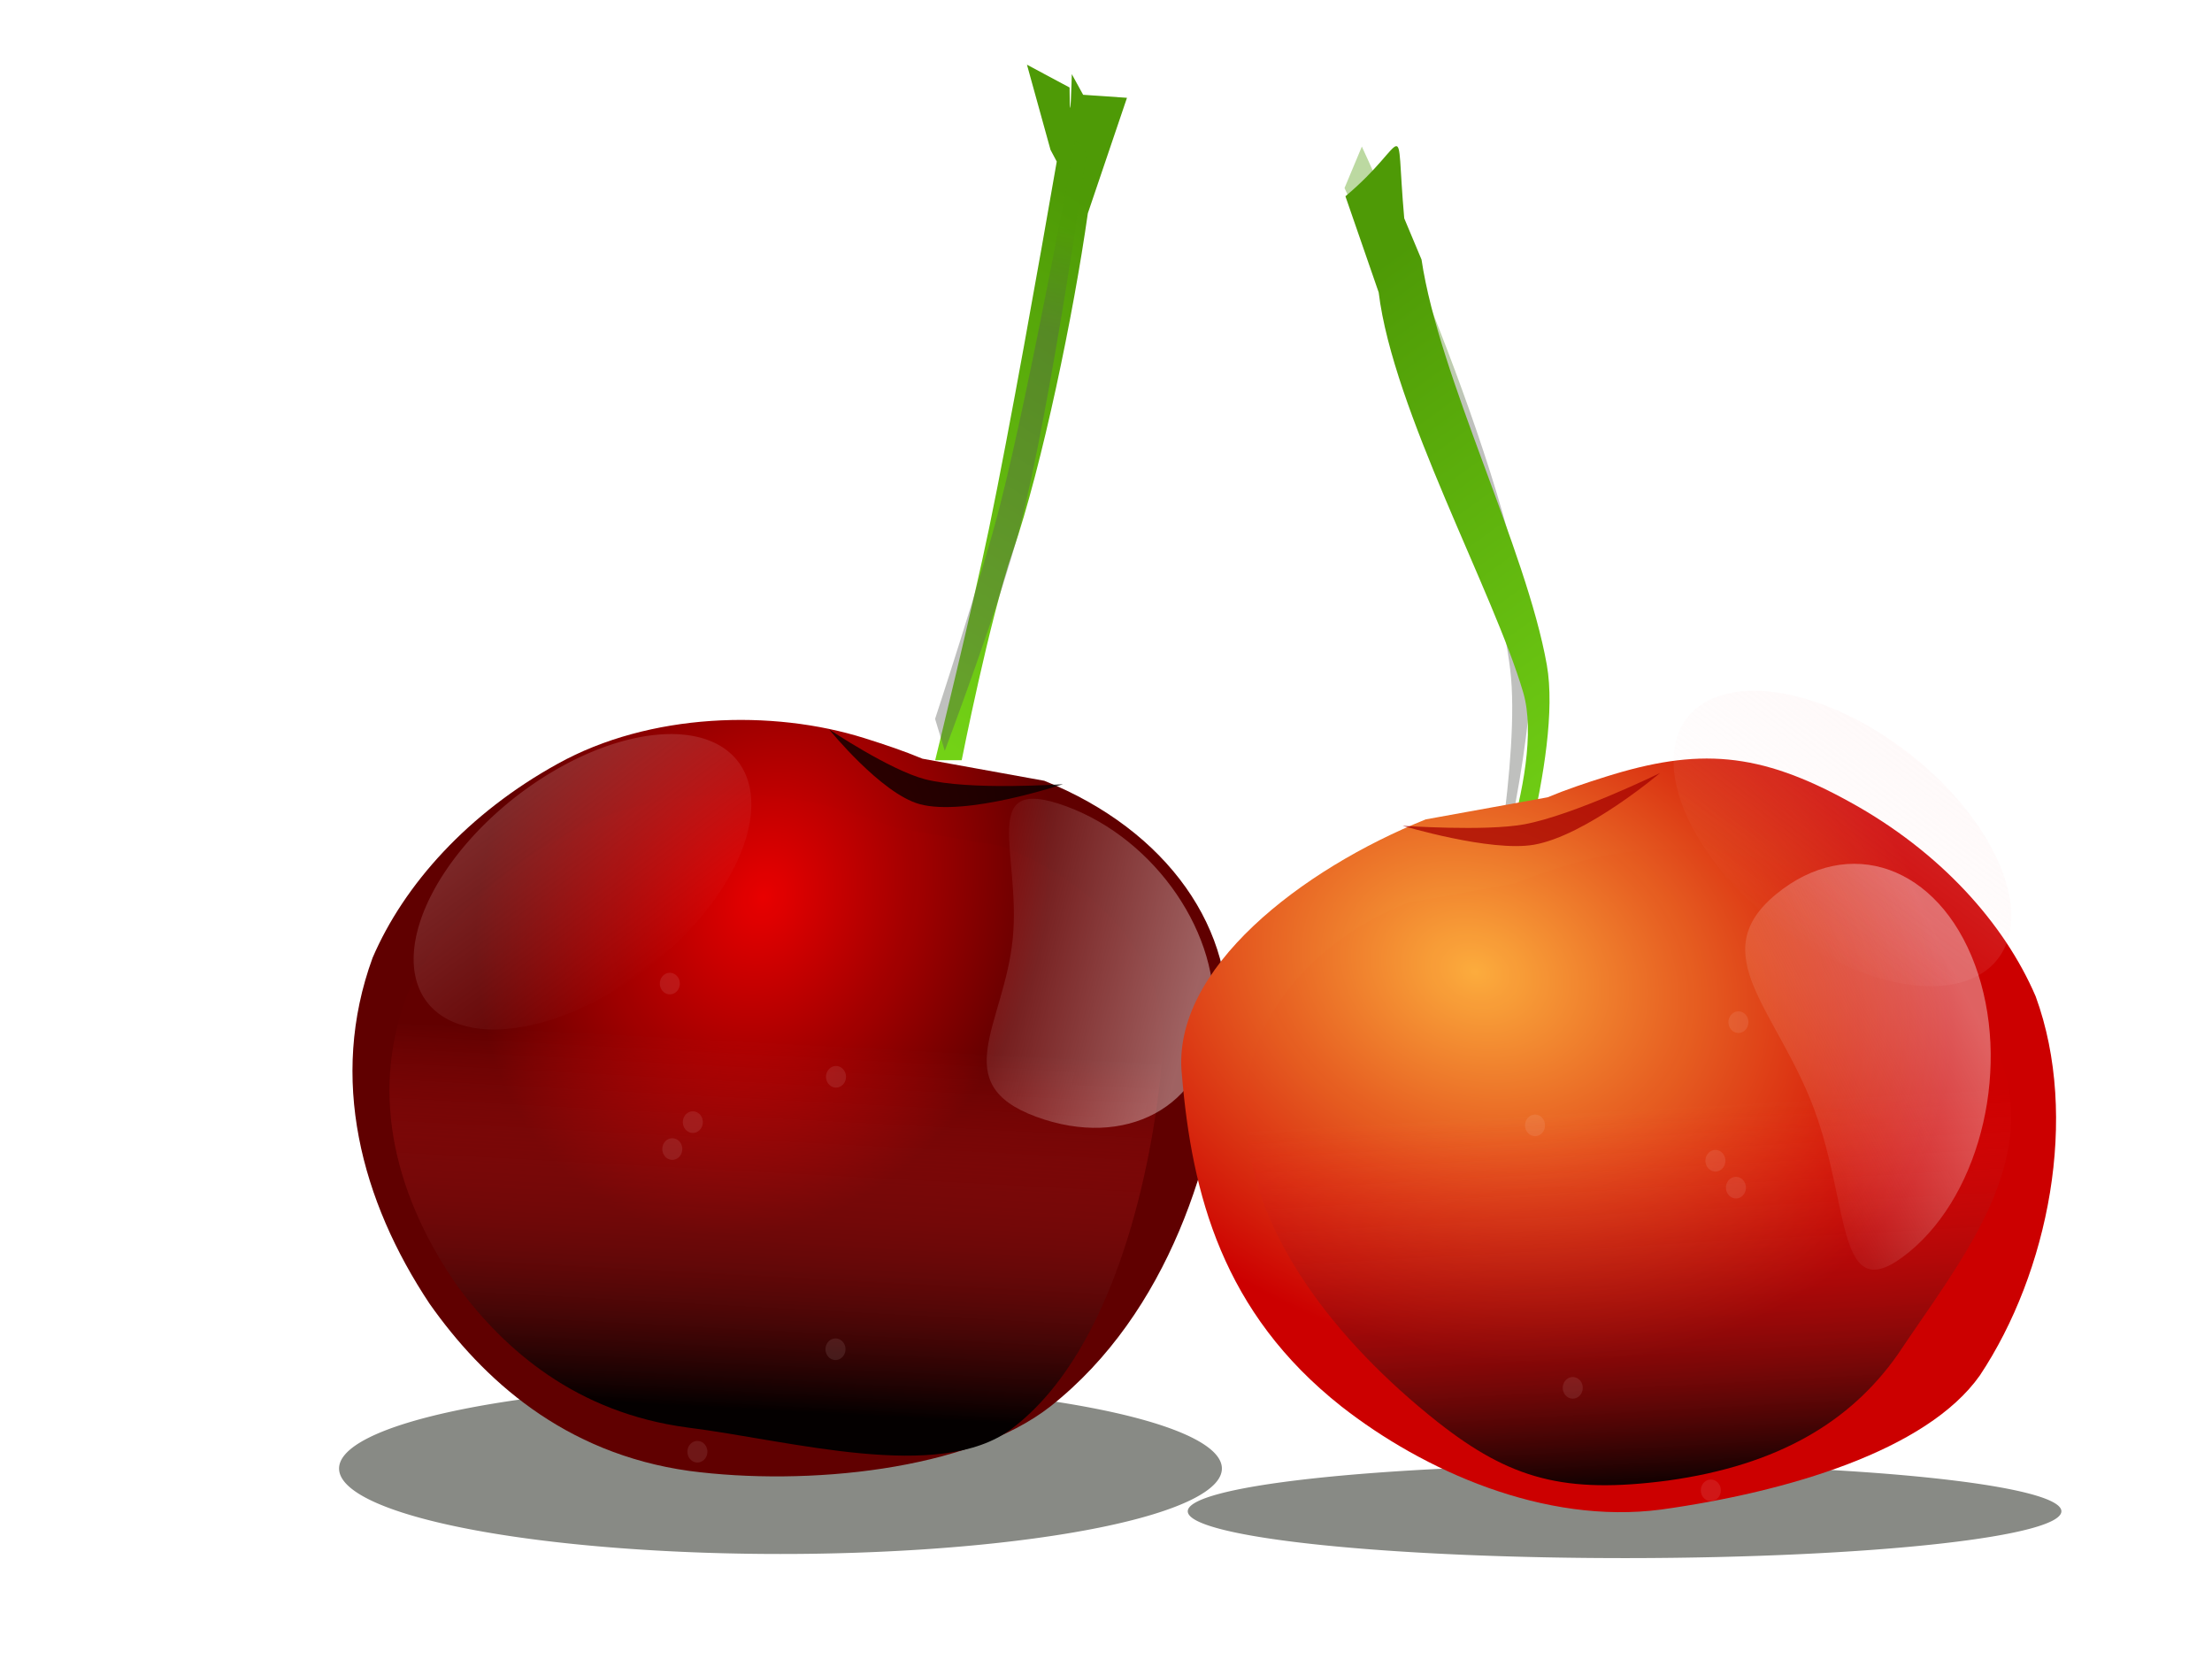
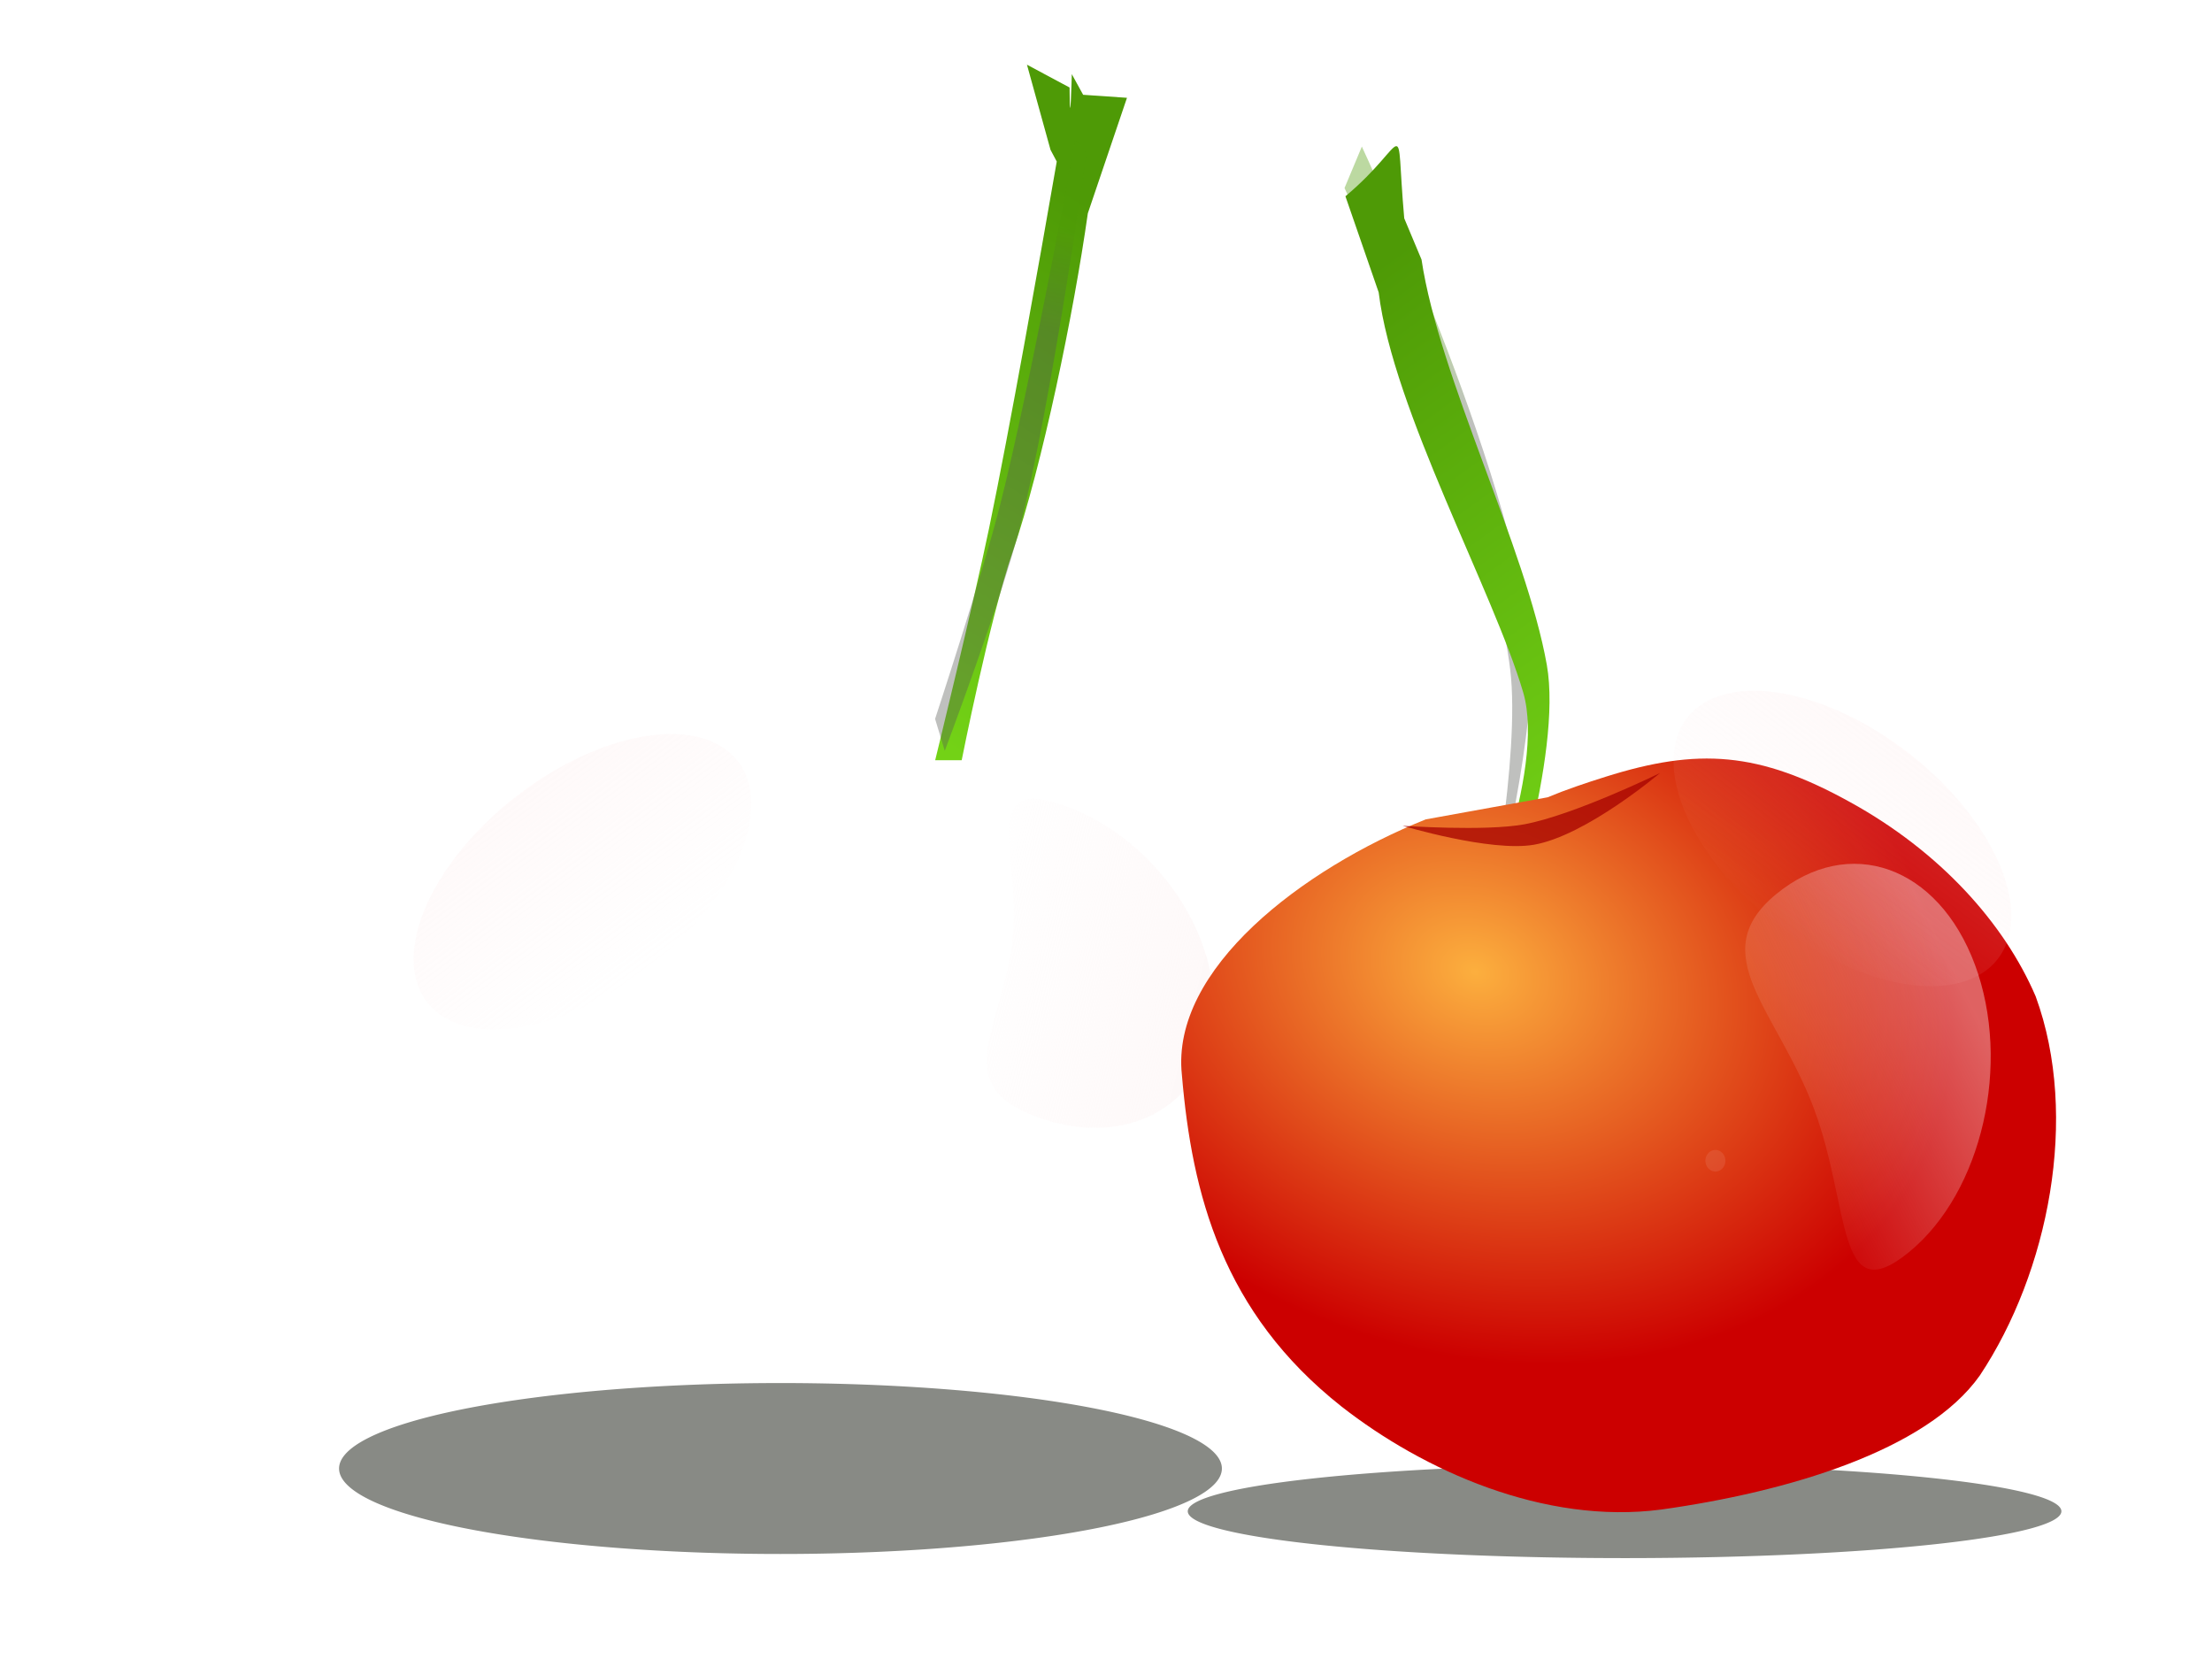
<svg xmlns="http://www.w3.org/2000/svg" xmlns:xlink="http://www.w3.org/1999/xlink" version="1.1" viewBox="0 0 640 480">
  <defs>
    <filter id="h" x="-1.123" y="-1.005" width="3.246" height="3.01" color-interpolation-filters="sRGB">
      <feGaussianBlur stdDeviation="22.73" />
    </filter>
    <linearGradient id="c" x1="-386.67" x2="-263.43" y1="591.53" y2="601.63" gradientUnits="userSpaceOnUse">
      <stop stop-color="#fce0e0" offset="0" />
      <stop stop-color="#fce0e0" stop-opacity="0" offset="1" />
    </linearGradient>
    <linearGradient id="n" x1="-54.286" x2="-142.86" y1="612.36" y2="532.36" gradientTransform="matrix(.597 .193 .134 -.627 515.61 674.69)" gradientUnits="userSpaceOnUse" xlink:href="#f" />
    <linearGradient id="f">
      <stop stop-color="#fcf0f0" offset="0" />
      <stop stop-color="#fcf0f0" stop-opacity="0" offset="1" />
    </linearGradient>
    <linearGradient id="b" x1="-265.71" x2="-191.43" y1="732.36" y2="512.36" gradientTransform="matrix(.884 0 0 .884 -29.079 79.531)" gradientUnits="userSpaceOnUse">
      <stop stop-color="#040000" offset="0" />
      <stop stop-color="#fc2020" stop-opacity=".015" offset="1" />
    </linearGradient>
    <filter id="i" color-interpolation-filters="sRGB">
      <feGaussianBlur stdDeviation="10.294" />
    </filter>
    <radialGradient id="j" cx="666.7" cy="501.41" r="212.42" gradientTransform="matrix(.606 .266 -.232 .465 139.11 -129.35)" gradientUnits="userSpaceOnUse">
      <stop stop-color="#fcaf3e" offset="0" />
      <stop stop-color="#c00" offset="1" />
    </radialGradient>
    <linearGradient id="m" x1="85.714" x2="-42.857" y1="-33.352" y2="298.08" gradientTransform="matrix(-.299 0 0 .558 423.21 96.144)" gradientUnits="userSpaceOnUse" xlink:href="#e" />
    <linearGradient id="e">
      <stop stop-color="#4e9a06" offset="0" />
      <stop stop-color="#73d216" offset="1" />
    </linearGradient>
    <linearGradient id="l" x1="72.51" x2="79.3" y1="62.354" y2="-7.598" gradientTransform="matrix(-.251 0 0 .524 417.66 95.864)" gradientUnits="userSpaceOnUse" xlink:href="#d" />
    <linearGradient id="d">
      <stop stop-color="#555753" offset="0" />
      <stop stop-color="#4e9a06" offset="1" />
    </linearGradient>
    <linearGradient id="q" x1="72.51" x2="79.3" y1="62.354" y2="-7.598" gradientTransform="matrix(.251 0 0 .45 285.76 68.651)" gradientUnits="userSpaceOnUse" xlink:href="#d" />
    <linearGradient id="p" x1="85.714" x2="-42.857" y1="-33.352" y2="298.08" gradientTransform="matrix(.299 0 0 .479 281.91 70.258)" gradientUnits="userSpaceOnUse" xlink:href="#e" />
    <linearGradient id="o" x1="-54.286" x2="-142.86" y1="612.36" y2="532.36" gradientTransform="matrix(.537 -.272 .31 .47 183.51 -7.192)" gradientUnits="userSpaceOnUse" xlink:href="#f" />
    <radialGradient id="k" cx="-196.17" cy="455.14" r="145.71" gradientTransform="matrix(.548 .103 -.163 .666 402.58 -23.337)" gradientUnits="userSpaceOnUse">
      <stop stop-color="#e80000" offset="0" />
      <stop stop-color="#600000" offset="1" />
    </radialGradient>
    <filter id="s" x="-.056" y="-.465" width="1.111" height="1.929" color-interpolation-filters="sRGB">
      <feGaussianBlur stdDeviation="9.402" />
    </filter>
    <filter id="r" x="-.066" y="-.284" width="1.132" height="1.569" color-interpolation-filters="sRGB">
      <feGaussianBlur stdDeviation="10.158" />
    </filter>
    <filter id="g" x="-.117" y="-.329" width="1.233" height="1.658">
      <feGaussianBlur stdDeviation="2.761" />
    </filter>
  </defs>
  <g stroke-width="0">
    <path transform="matrix(.693 0 0 .577 307.78 -32.348)" d="m9.052 761.45a184.29 42.857 0 1 1-0.37-0.082" fill="#888a85" filter="url(#r)" />
    <path transform="matrix(.623 0 0 .558 263.91 -12.019)" d="m471.91 787.7a202.86 24.286 0 1 1-0.407-0.047" fill="#888a85" filter="url(#s)" />
-     <path d="m302.14 225.9c35.691 14.319 55.927 43.323 52.69 73.883-2.896 34.6-16.558 80.002-50.924 107.14-23.682 18.548-70.646 23.125-104.46 18.662-36.383-5.069-59.796-26.584-75.16-48.38-19.782-29.746-29.255-65.147-16.491-100.07 9.118-21.285 27.786-41.944 53.596-56.17 26.532-14.728 62.013-15.813 88.77-7.381 5.767 1.817 11.385 3.697 16.735 5.932" fill="url(#k)" />
-     <path transform="matrix(.599 -.134 .161 .5 231.86 7.71)" d="m-29.038 466.36c43.097 35.676 58.735 88.74 41.405 135.59-18.562 53.331-62.41 150.36-121.15 180.35-40.412 20.426-101.07-20.392-145.74-39.879-47.948-21.388-71.112-63.851-83.078-103.79-14.7-54.062-12.826-113.21 19.457-163.42 21.518-30.101 55.918-55.695 97.439-68.542 42.726-13.37 92.14-2.17 125.3 21.138 7.287 4.801 14.114 10.012 20.537 15.499" fill="url(#b)" filter="url(#i)" />
    <path d="m308.59 233.32c25.861 9.543 44.848 37.375 42.41 62.165-2.438 24.79-25.379 37.15-51.24 27.608-25.861-9.543-9.182-26.735-6.744-51.525 2.433-24.741-10.373-47.75 15.444-38.295" fill="url(#o)" opacity=".41" />
    <path transform="matrix(.439 .384 -.439 .384 567.8 151.66)" d="m-282.41 519.43a54.286 97.143 0 1 1-0.109-0.187" fill="url(#c)" opacity=".205" />
-     <path id="a" transform="matrix(.119 0 0 -.115 293.44 393.95)" d="m-764.61 582.78a24.286 27.143 0 1 1-0.049-0.052" fill="#fce0e0" filter="url(#h)" opacity=".317" stroke-width="0" />
    <use transform="translate(-5.939 7.785)" width="744.094" height="1052.362" opacity=".317" xlink:href="#a" />
    <use transform="translate(41.424 -13.12)" width="744.094" height="1052.362" opacity=".317" xlink:href="#a" />
    <use transform="translate(41.278 65.708)" width="744.094" height="1052.362" opacity=".317" xlink:href="#a" />
    <use transform="translate(1.322 95.361)" width="744.094" height="1052.362" opacity=".317" xlink:href="#a" />
    <use transform="translate(-6.654 -40.09)" width="744.094" height="1052.362" opacity=".317" xlink:href="#a" />
    <path d="m297.13 18.718 6.815 24.629 1.806 3.397c-5.091 29.266-13.574 77.108-19.569 106.04-4.655 22.468-15.603 67.168-15.603 67.168h7.671s8.007-40.567 14.765-60.33c8.527-24.936 17.603-68.733 21.729-97.902l11.326-33.422-12.685-0.873-3.277-5.97s-0.524 19.062-0.652 3.86z" fill="url(#p)" />
    <path d="m270.55 208s13.492-40.974 18.792-61.816c8.887-34.946 21.759-105.83 21.759-105.83l3.312 3.901s-10.226 72.744-19.34 108.35c-5.622 21.965-21.723 64.635-21.723 64.635z" fill="url(#q)" opacity=".376" />
    <path d="m432.88 258.34s12.132-47.956 9.807-72.079c-4.84-50.09-48.66-143.85-48.66-143.85l-5.014 11.988s42.053 90.867 47.94 139.36c3.041 25.052-6.877 75.365-6.877 75.365z" fill="url(#l)" opacity=".376" />
    <path d="m406.29 63.169 5.003 11.936c5.091 34.125 30.257 83.529 36.252 117.27 4.655 26.198-12.996 78.319-12.996 78.319h-7.671s20.592-47.302 13.834-70.346c-8.527-29.076-37.69-81.74-41.816-115.75l-9.624-27.81c19.036-15.929 14.251-24.837 17.018 6.386z" fill="url(#m)" />
    <path d="m412.52 237.07c-35.691 14.319-73.802 43.323-70.565 73.883 2.896 34.6 11.791 68.836 46.158 95.973 23.682 18.548 58.73 34.291 92.544 29.829 36.383-5.069 76.82-17.014 92.183-38.809 19.782-29.746 28.914-74.718 16.151-109.64-9.118-21.285-27.786-41.944-53.596-56.17-26.532-14.728-44.139-15.813-70.896-7.381-5.767 1.817-11.385 3.697-16.735 5.932" fill="url(#j)" />
-     <path transform="matrix(-.599 -.141 -.161 .525 464.93 12.301)" d="m-29.038 466.36c43.097 35.676 58.735 88.74 41.405 135.59-18.562 53.331-68.193 97.721-126.93 127.71-40.412 20.426-66.87 21.62-111.54 2.133-47.948-21.388-74.153-52.503-86.119-92.437-14.7-54.062-38.204-113.93-5.921-164.14 21.518-30.101 55.918-55.695 97.439-68.542 42.726-13.37 92.14-2.17 125.3 21.138 7.287 4.801 14.114 10.012 20.537 15.499" fill="url(#b)" filter="url(#i)" />
    <path d="m552.4 362.22c21.123-17.334 29.626-54.559 18.994-83.143-10.633-28.584-36.376-37.704-57.498-20.37-21.123 17.334 0.354 33.618 10.986 62.202 10.612 28.528 6.301 58.618 27.412 41.397" fill="url(#n)" opacity=".41" />
    <path transform="matrix(-.439 .384 .439 .384 133.8 139.14)" d="m-282.41 519.43a54.286 97.143 0 1 1-0.109-0.187" fill="url(#c)" opacity=".205" />
    <path transform="matrix(-.119 0 0 -.115 403.34 405.12)" d="m-764.61 582.78a24.286 27.143 0 1 1-0.049-0.052" fill="#fce0e0" filter="url(#h)" opacity=".317" />
    <use transform="matrix(-1 0 0 1 702.72 18.952)" width="744.094" height="1052.362" opacity=".317" xlink:href="#a" />
    <use transform="matrix(-1 0 0 1 644.59 .929)" width="744.094" height="1052.362" opacity=".317" xlink:href="#a" />
    <use transform="matrix(-1 0 0 1 655.51 76.874)" width="744.094" height="1052.362" opacity=".317" xlink:href="#a" />
    <use transform="matrix(-1 0 0 1 695.46 106.53)" width="744.094" height="1052.362" opacity=".317" xlink:href="#a" />
    <use transform="matrix(-1 0 0 1 703.44 -28.923)" width="744.094" height="1052.362" opacity=".317" xlink:href="#a" />
-     <path transform="matrix(1.192 0 0 1.117 -15.535 -2.183)" d="m214.27 190.87s12.59 16.591 21.943 19.362c11.26 3.335 34.851-5.163 34.851-5.163s-22.779 1.725-33.56-1.291c-8.532-2.387-23.234-12.908-23.234-12.908z" filter="url(#g)" opacity=".863" />
    <path transform="matrix(1.146 -.474 .662 .821 -147.08 243.1)" d="m364 205.06s12.59 16.591 21.943 19.362c11.26 3.335 34.851-5.163 34.851-5.163s-22.779 1.725-33.56-1.291c-8.532-2.387-23.234-12.908-23.234-12.908z" fill="#a40000" filter="url(#g)" opacity=".863" />
  </g>
</svg>